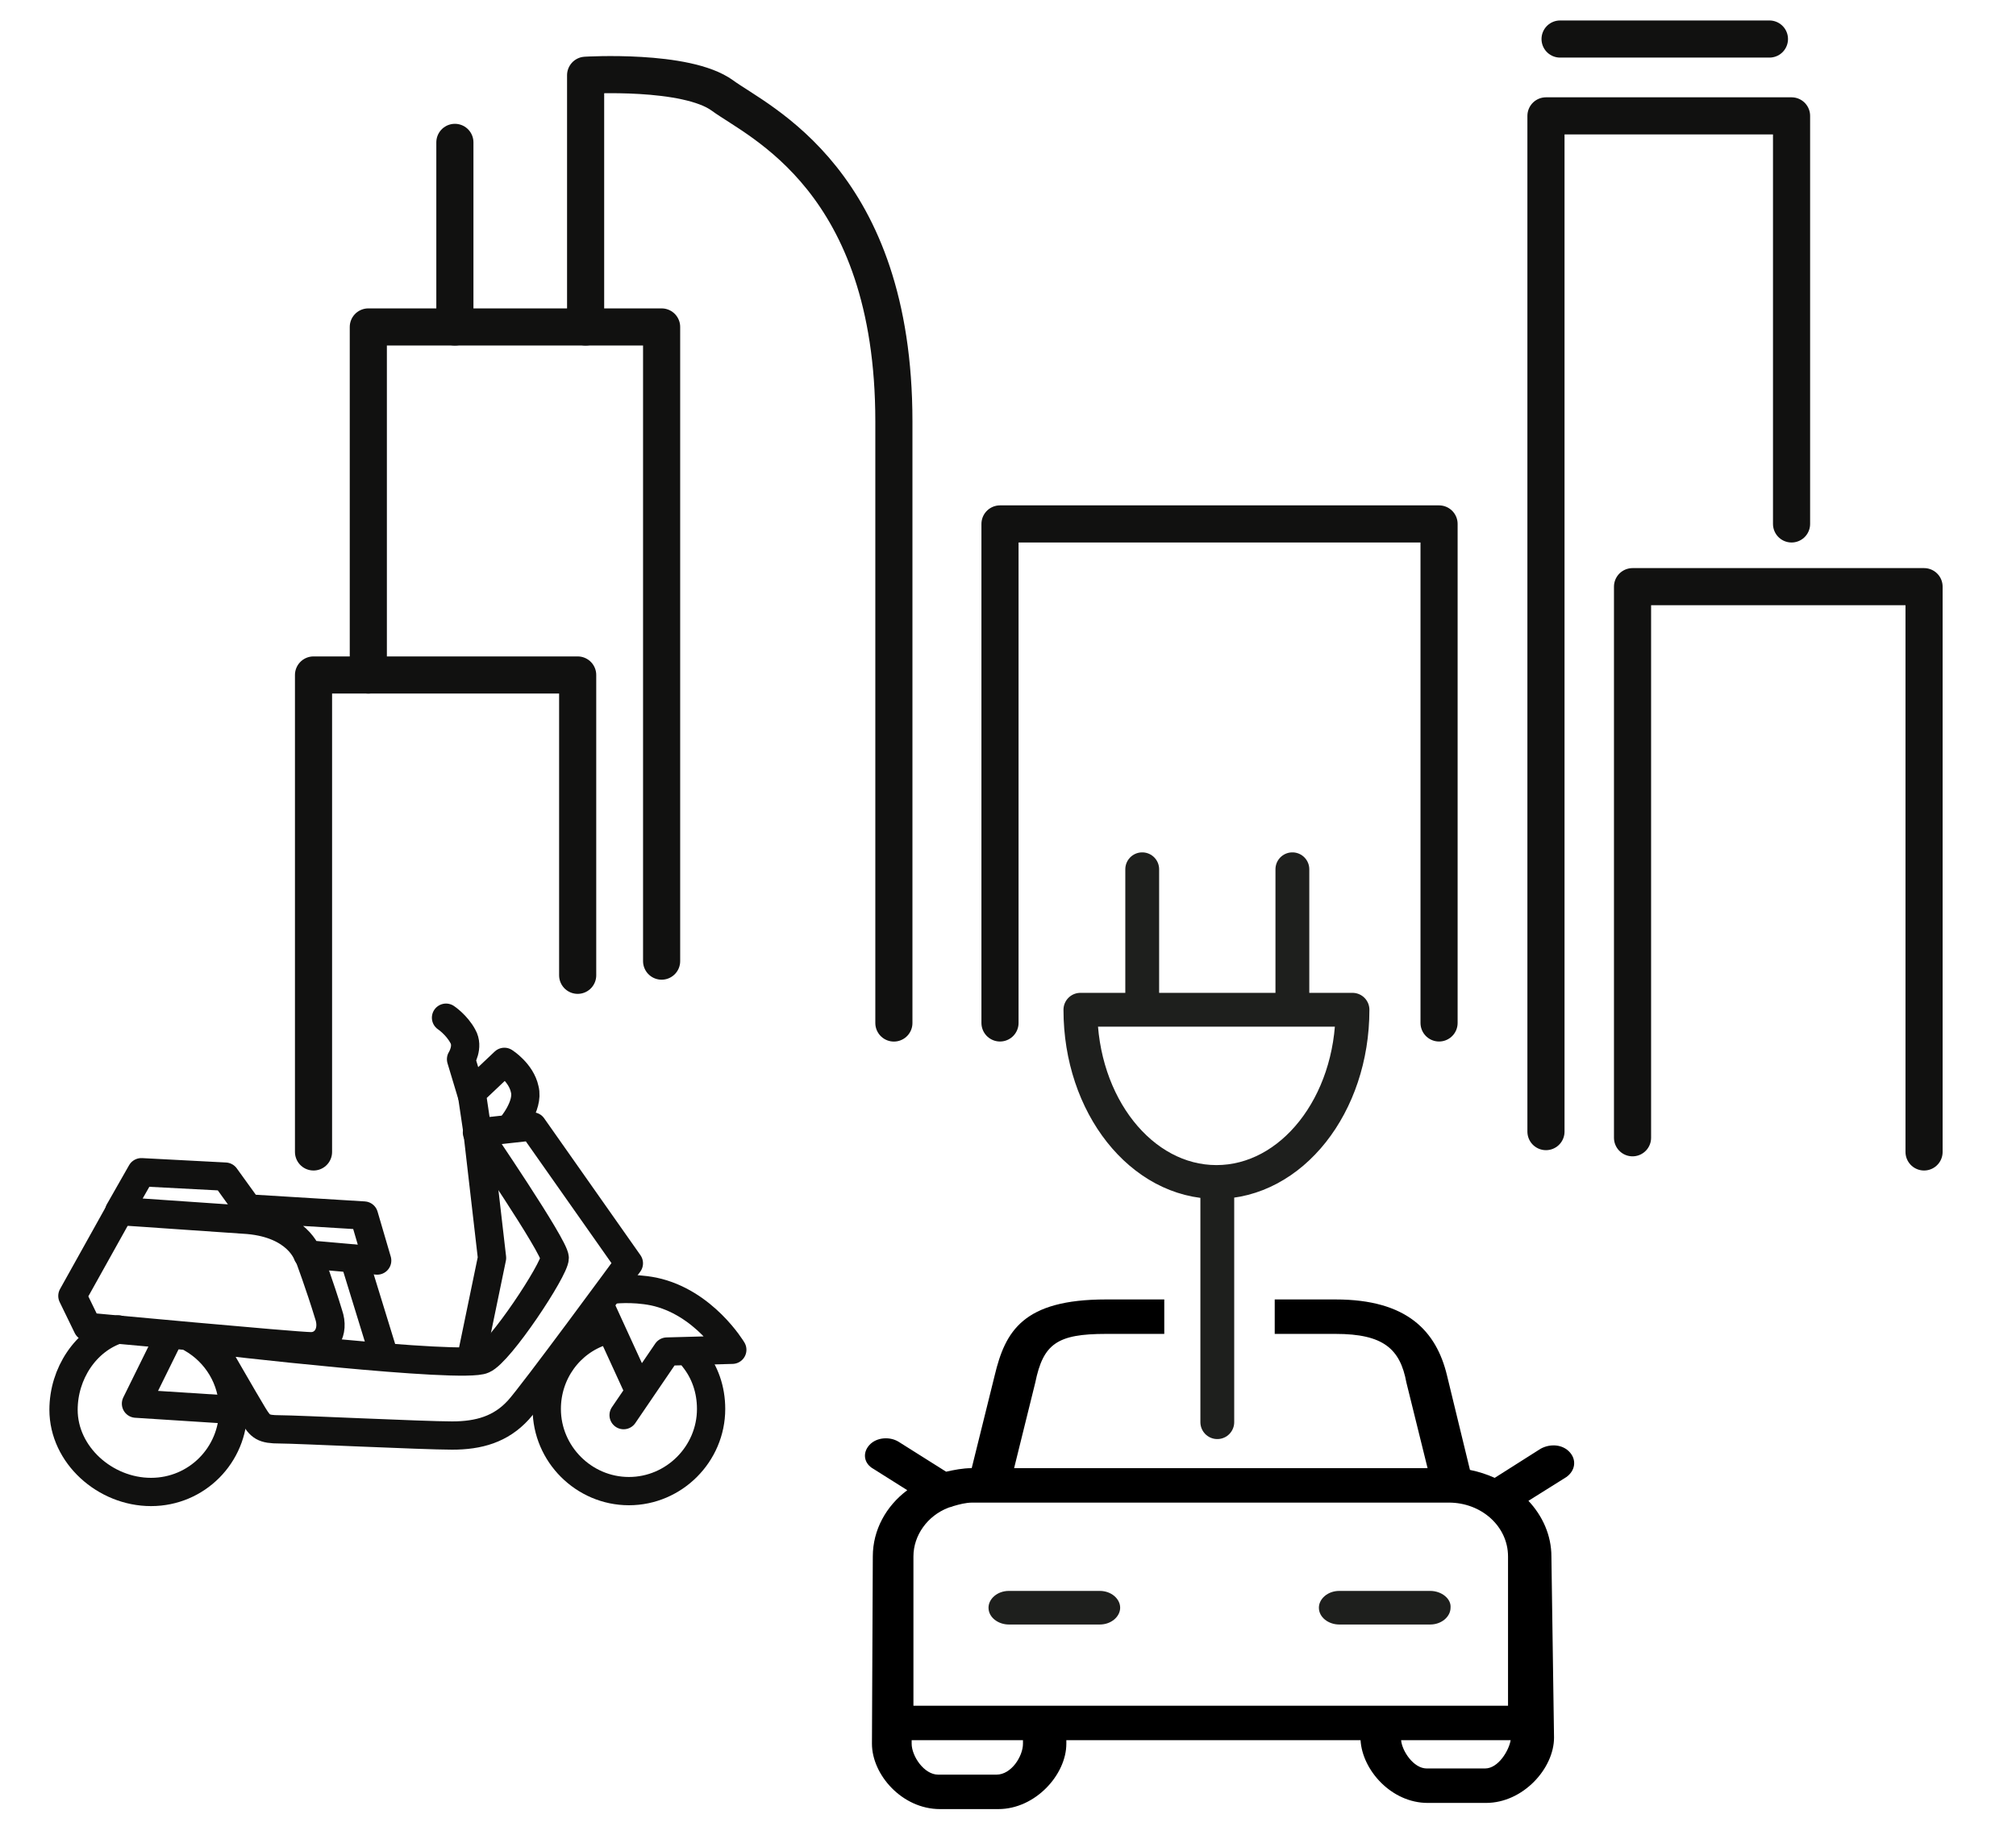
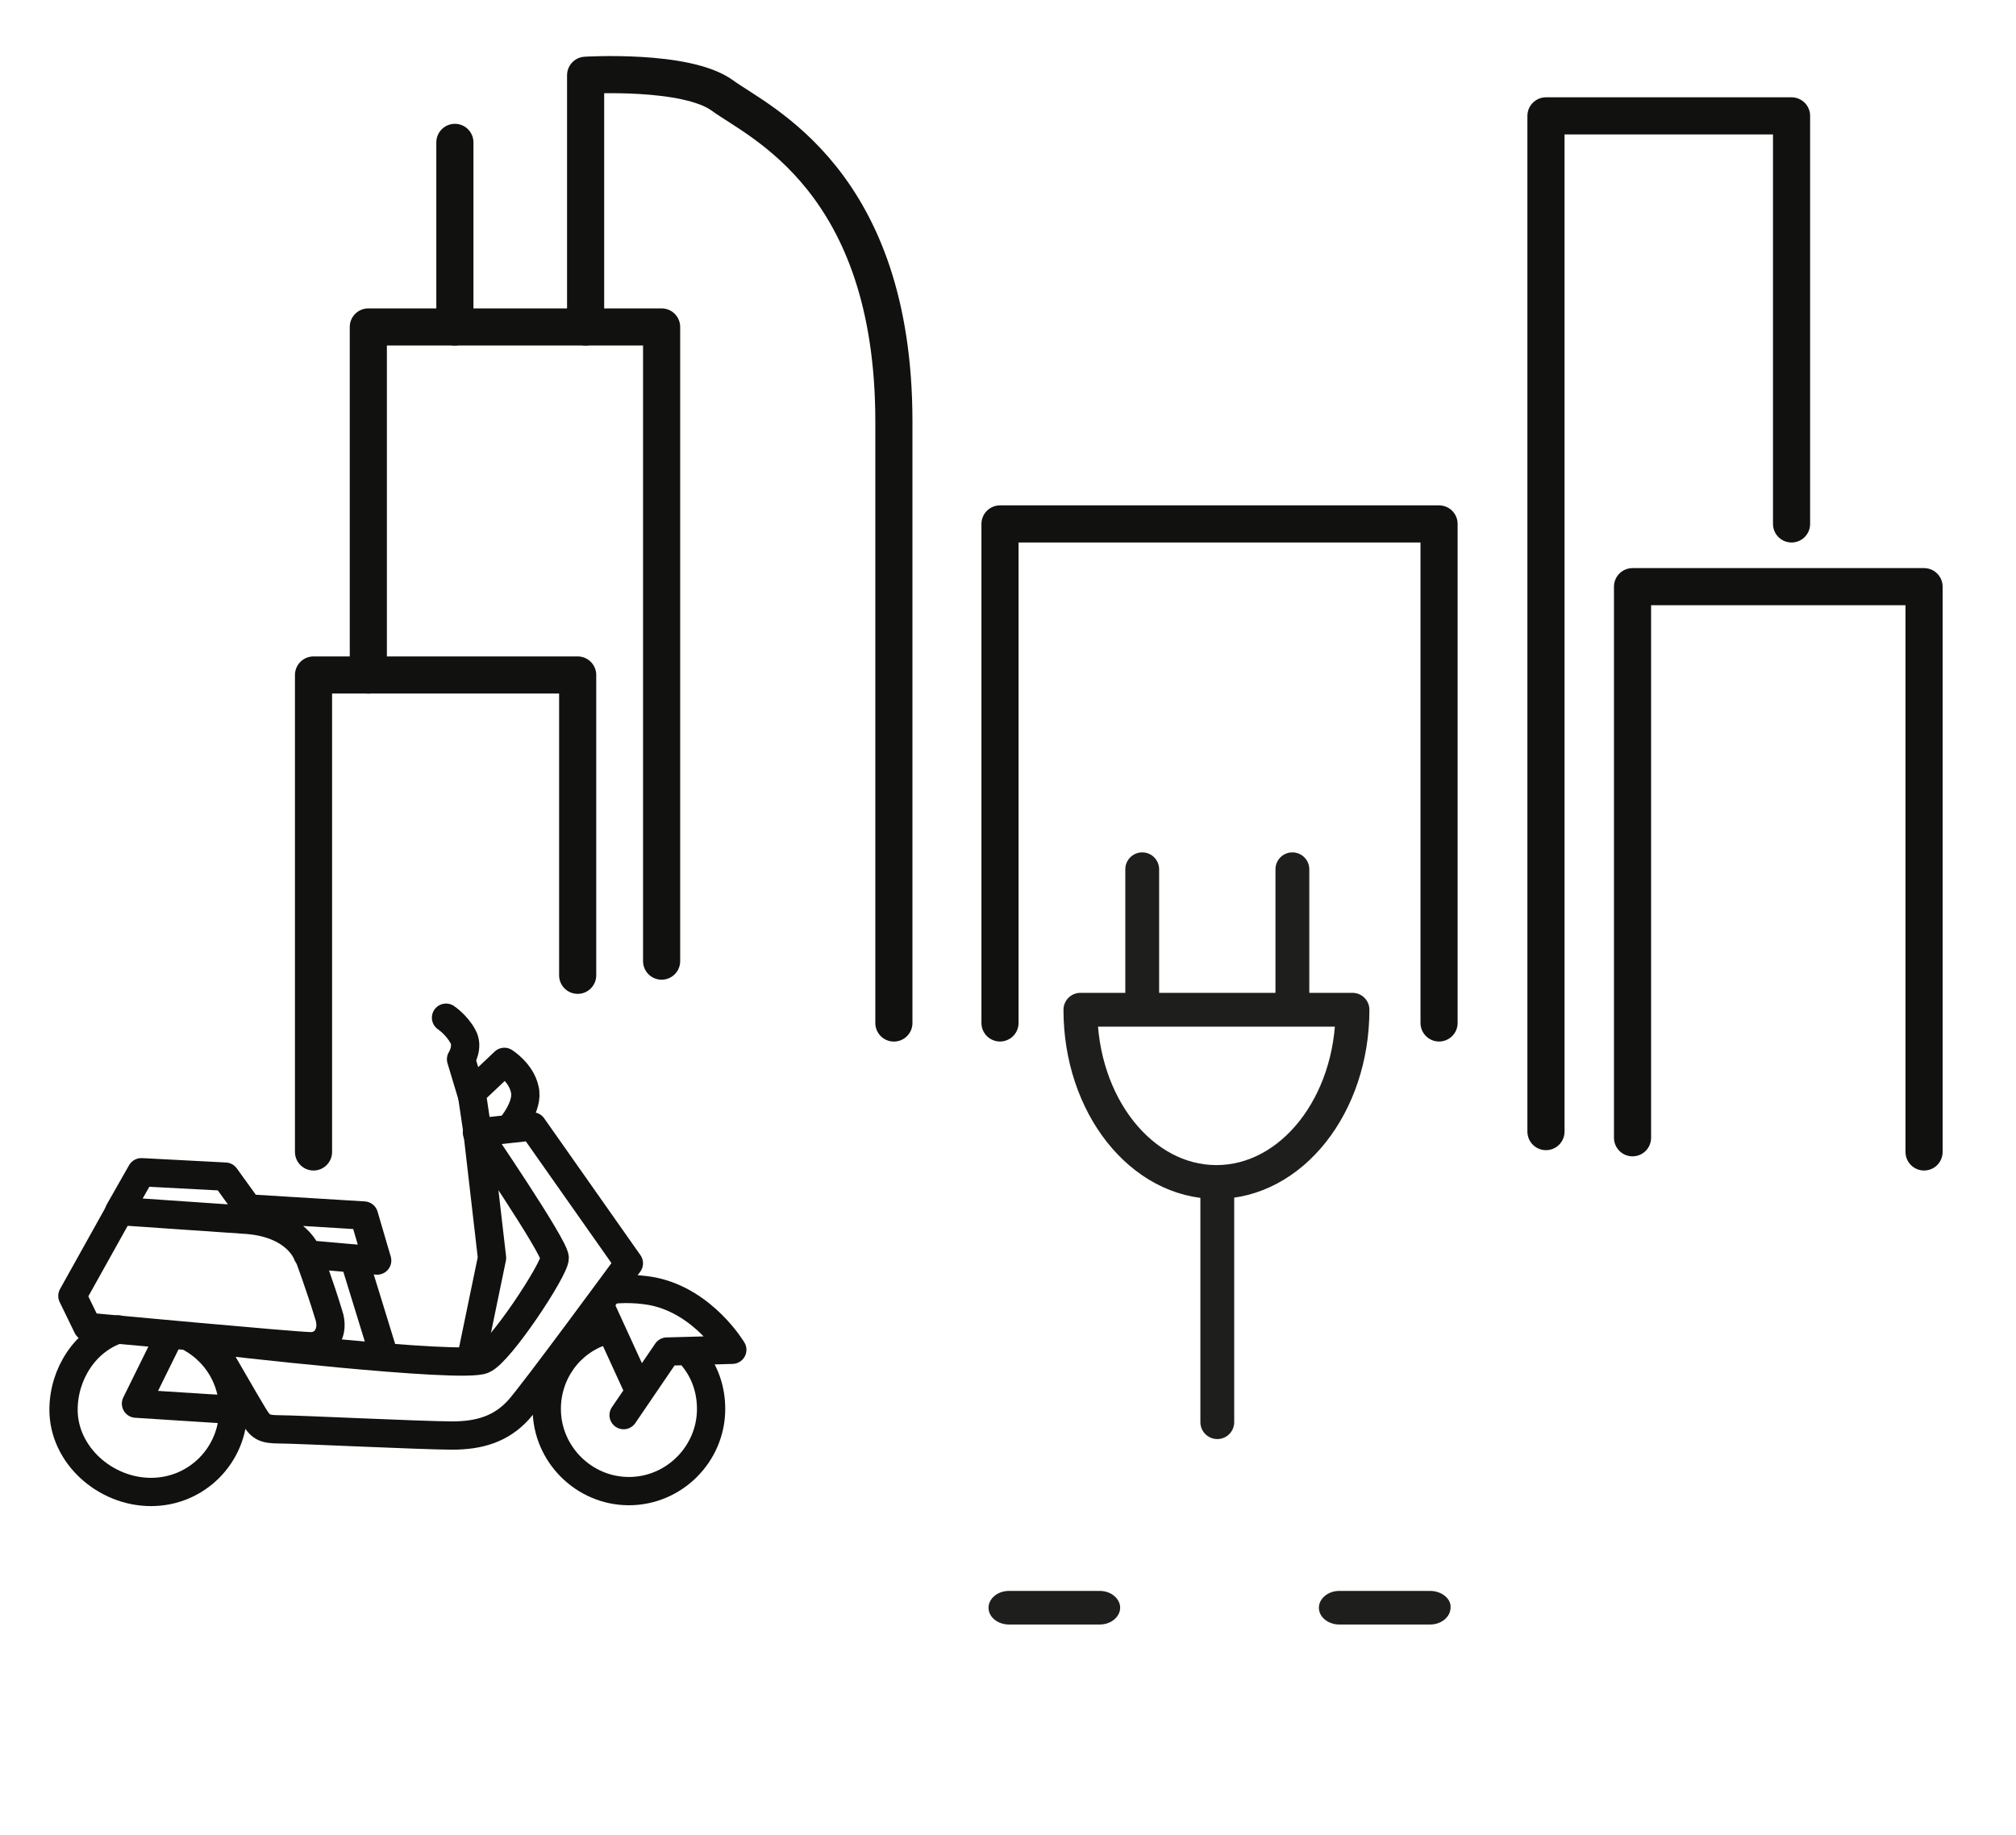
<svg xmlns="http://www.w3.org/2000/svg" version="1.1" id="Ebene_1" x="0px" y="0px" viewBox="0 0 330 300.39" style="enable-background:new 0 0 330 300.39;" xml:space="preserve">
  <style type="text/css">
	.st0{fill:none;stroke:#111110;stroke-width:6.077;stroke-linecap:round;stroke-linejoin:round;}
	.st1{fill-rule:evenodd;clip-rule:evenodd;fill:#1E1F1D;}
	.st2{fill-rule:evenodd;clip-rule:evenodd;}
	.st3{fill:none;}
	.st4{fill:none;stroke:#1E1F1D;stroke-width:5.537;stroke-linecap:round;stroke-linejoin:round;}
	.st5{fill:none;stroke:#111110;stroke-width:4.629;stroke-linecap:round;stroke-linejoin:round;}
</style>
  <polyline class="st0" points="51.32,188.6 51.32,110.51 94.56,110.51 94.56,159.68 " />
  <polyline class="st0" points="60.29,110.51 60.29,53.53 108.3,53.53 108.3,157.36 " />
  <line class="st0" x1="74.46" y1="23.31" x2="74.46" y2="53.53" />
  <path class="st0" d="M95.86,53.53V12.32c0,0,16.49-1.01,22.41,3.33c5.93,4.34,28.05,13.88,28.05,53.36s0,98.48,0,98.48" />
  <polyline class="st0" points="163.69,167.48 163.69,85.78 235.56,85.78 235.56,167.48 " />
  <polyline class="st0" points="267.23,186.28 267.23,96.05 314.95,96.05 314.95,188.6 " />
  <polyline class="st0" points="253.06,185.27 253.06,18.97 293.26,18.97 293.26,85.78 " />
-   <line class="st0" x1="255.37" y1="6.39" x2="289.64" y2="6.39" />
  <path id="Fill-4_00000012430051561305890920000017970639757106417830_" class="st1" d="M180.03,260.47h-14.89  c-1.88,0-3.33,1.3-3.33,2.75c0,1.59,1.59,2.75,3.33,2.75h14.89c1.88,0,3.33-1.3,3.33-2.75S181.91,260.47,180.03,260.47" />
  <path id="Fill-6_00000059270817425025863000000000167866151734240153_" class="st1" d="M234.11,260.47h-14.89  c-1.88,0-3.33,1.3-3.33,2.75c0,1.59,1.59,2.75,3.33,2.75h14.89c1.88,0,3.33-1.3,3.33-2.75  C237.58,261.77,235.99,260.47,234.11,260.47" />
  <g>
-     <path class="st2" d="M256.96,237.77c-1.16-1.3-3.18-1.45-4.77-0.58l-7.52,4.77c-1.3-0.58-2.6-1.01-4.05-1.3l-3.76-15.47   c-1.74-7.23-6.51-12.44-18.22-12.44h-9.98v5.64h9.98c7.81,0,10.56,2.46,11.57,7.95l3.47,14.03H166l3.47-14.03   c1.3-6.36,3.62-7.95,11.57-7.95h9.54v-5.64h-9.54c-13.59,0-16.49,5.21-18.22,12.44l-3.76,15.18c-1.45,0-2.89,0.29-4.19,0.58   l-7.81-4.92c-1.45-0.87-3.62-0.72-4.77,0.58c-1.16,1.3-0.87,3.04,0.72,3.9l5.5,3.47c-3.47,2.6-5.64,6.51-5.64,10.85l-0.14,30.66   c0,5.06,4.92,10.7,11.14,10.7h9.54c6.07,0,11.14-5.64,11.14-10.7v-0.58h48.16c0.29,4.92,5.06,10.27,10.99,10.27h9.54   c6.07,0,11.14-5.64,11.14-10.7l-0.43-29.65c0-3.47-1.45-6.65-3.76-9.11l6.22-3.9C257.83,240.8,258.12,239.07,256.96,237.77z    M167.45,285.49c0,2.02-1.88,5.06-4.34,5.06h-9.54c-2.31,0-4.34-3.04-4.34-5.06v-0.58h18.22V285.49L167.45,285.49z M149.52,279.27   v-24.44c0-3.47,2.31-6.65,5.64-7.95c0.29-0.14,0.58-0.14,0.87-0.29c1.01-0.29,2.02-0.58,3.18-0.58h77.95c5.35,0,9.69,3.9,9.69,8.82   v24.44H149.52L149.52,279.27z M243.08,289.54h-9.54c-2.17,0-4.05-2.89-4.19-4.63h17.93C246.98,286.64,245.25,289.54,243.08,289.54z   " />
    <rect x="190.59" y="205.37" class="st3" width="18.22" height="7.38" />
    <rect x="190.59" y="218.39" class="st3" width="18.22" height="17.06" />
  </g>
  <path id="Stroke-10_00000098205981400016791090000017418222458996926885_" class="st4" d="M221.39,165.32  c0,15.62-9.98,28.2-22.27,28.2s-22.27-12.58-22.27-28.2H221.39z M186.97,142.32v22.27V142.32z M211.55,142.32v20.97V142.32z   M199.26,195.39v37.45V195.39z" />
  <g id="Page-1_00000112616381572233539090000009351229868266212270_">
    <g id="EWE_Go_Rollersharing_00000110441125475812364890000016546420490700574601_" transform="translate(-573, -2834)">
      <g id="Group-27_00000147184110645509476640000013107038804058856877_" transform="translate(601.5, 2855.5) scale(-1, 1) translate(-601.5, -2855.5) translate(574, 2836)">
        <path id="Stroke-1_00000103259286472673383910000008701351262011475873_" class="st5" d="M22.17,217.26     c-0.72,0.14-41.94,4.92-45.26,3.33c-2.75-1.16-11.71-14.75-11.71-16.63s12.73-20.53,12.73-20.53l-9.11-1.01l-15.76,22.41     c0,0,15.91,21.69,18.08,24.01c2.89,3.18,6.51,4.19,10.85,4.19c4.77,0,25.45-1.01,28.2-1.01s3.18-0.43,4.34-2.31     s7.23-12.44,7.23-12.44" />
        <polyline id="Stroke-3_00000096056094475230500960000015485760703304961690_" class="st5" points="-22.22,183.85 -24.54,203.95      -21.07,220.73    " />
        <path id="Stroke-5_00000081605726277284133230000017357031132947914685_" class="st5" d="M-6.6,219.14l4.63-15.04" />
        <path id="Stroke-7_00000063607312041230534040000006865453077977338252_" class="st5" d="M-5.74,204.38l11.42-1.01     c0,0,1.59-4.92,9.69-5.64l21.11-1.45l-3.62-6.36l-13.74,0.72l-3.76,5.21l-18.94,1.16L-5.74,204.38z" />
        <path id="Stroke-9_00000158016109039194111420000009028896230435379329_" class="st5" d="M36.49,196.43l7.66,13.74l-2.46,5.06     c0,0-34.13,3.18-36.59,3.18c-2.31,0-3.9-2.31-2.89-5.21c1.45-4.77,3.18-9.4,3.18-9.4" />
        <path id="Stroke-11_00000160172291548684542310000006370336629657913234_" class="st5" d="M-44.2,209.16c0,0-3.18-0.43-6.8,0.29     c-8.24,1.74-12.87,9.54-12.87,9.54l10.7,0.29l7.09,10.41" />
        <polyline id="Stroke-13_00000029038385896216018690000016640374557696623025_" class="st5" points="28.25,216.68 33.74,227.81      17.98,228.82    " />
        <path id="Stroke-15_00000007395139959634706160000005913097154501608068_" class="st5" d="M-42.61,212.63l-5.5,12" />
        <path id="Stroke-17_00000169534454923601462220000003570181219087011203_" class="st5" d="M-21.21,177.2l1.74-5.78     c0,0-1.3-2.02-0.29-3.76c1.01-1.88,2.75-3.04,2.75-3.04" />
        <path id="Stroke-19_00000031902224855118385140000013220254266174077087_" class="st5" d="M-22.22,183.71l1.01-6.8l-5.35-5.06     c0,0-2.75,1.74-3.33,4.48c-0.72,2.75,2.31,6.22,2.31,6.22" />
        <path id="Stroke-23_00000085218741877536553330000011862182488790036912_" class="st5" d="M-42.61,215.95     c5.35,1.74,9.11,6.8,9.11,12.73c0,7.38-6.07,13.45-13.45,13.45s-13.45-6.07-13.45-13.45c0-3.18,1.01-6.07,2.89-8.39" />
        <path id="Stroke-25_00000088104604867164397480000003573305987770168241_" class="st5" d="M36.63,215.66     c5.35,1.74,8.97,7.23,8.97,13.16c0,7.38-6.8,13.45-14.32,13.45s-13.45-6.07-13.45-13.45c0-5.06,2.75-9.4,6.8-11.71" />
      </g>
    </g>
  </g>
</svg>